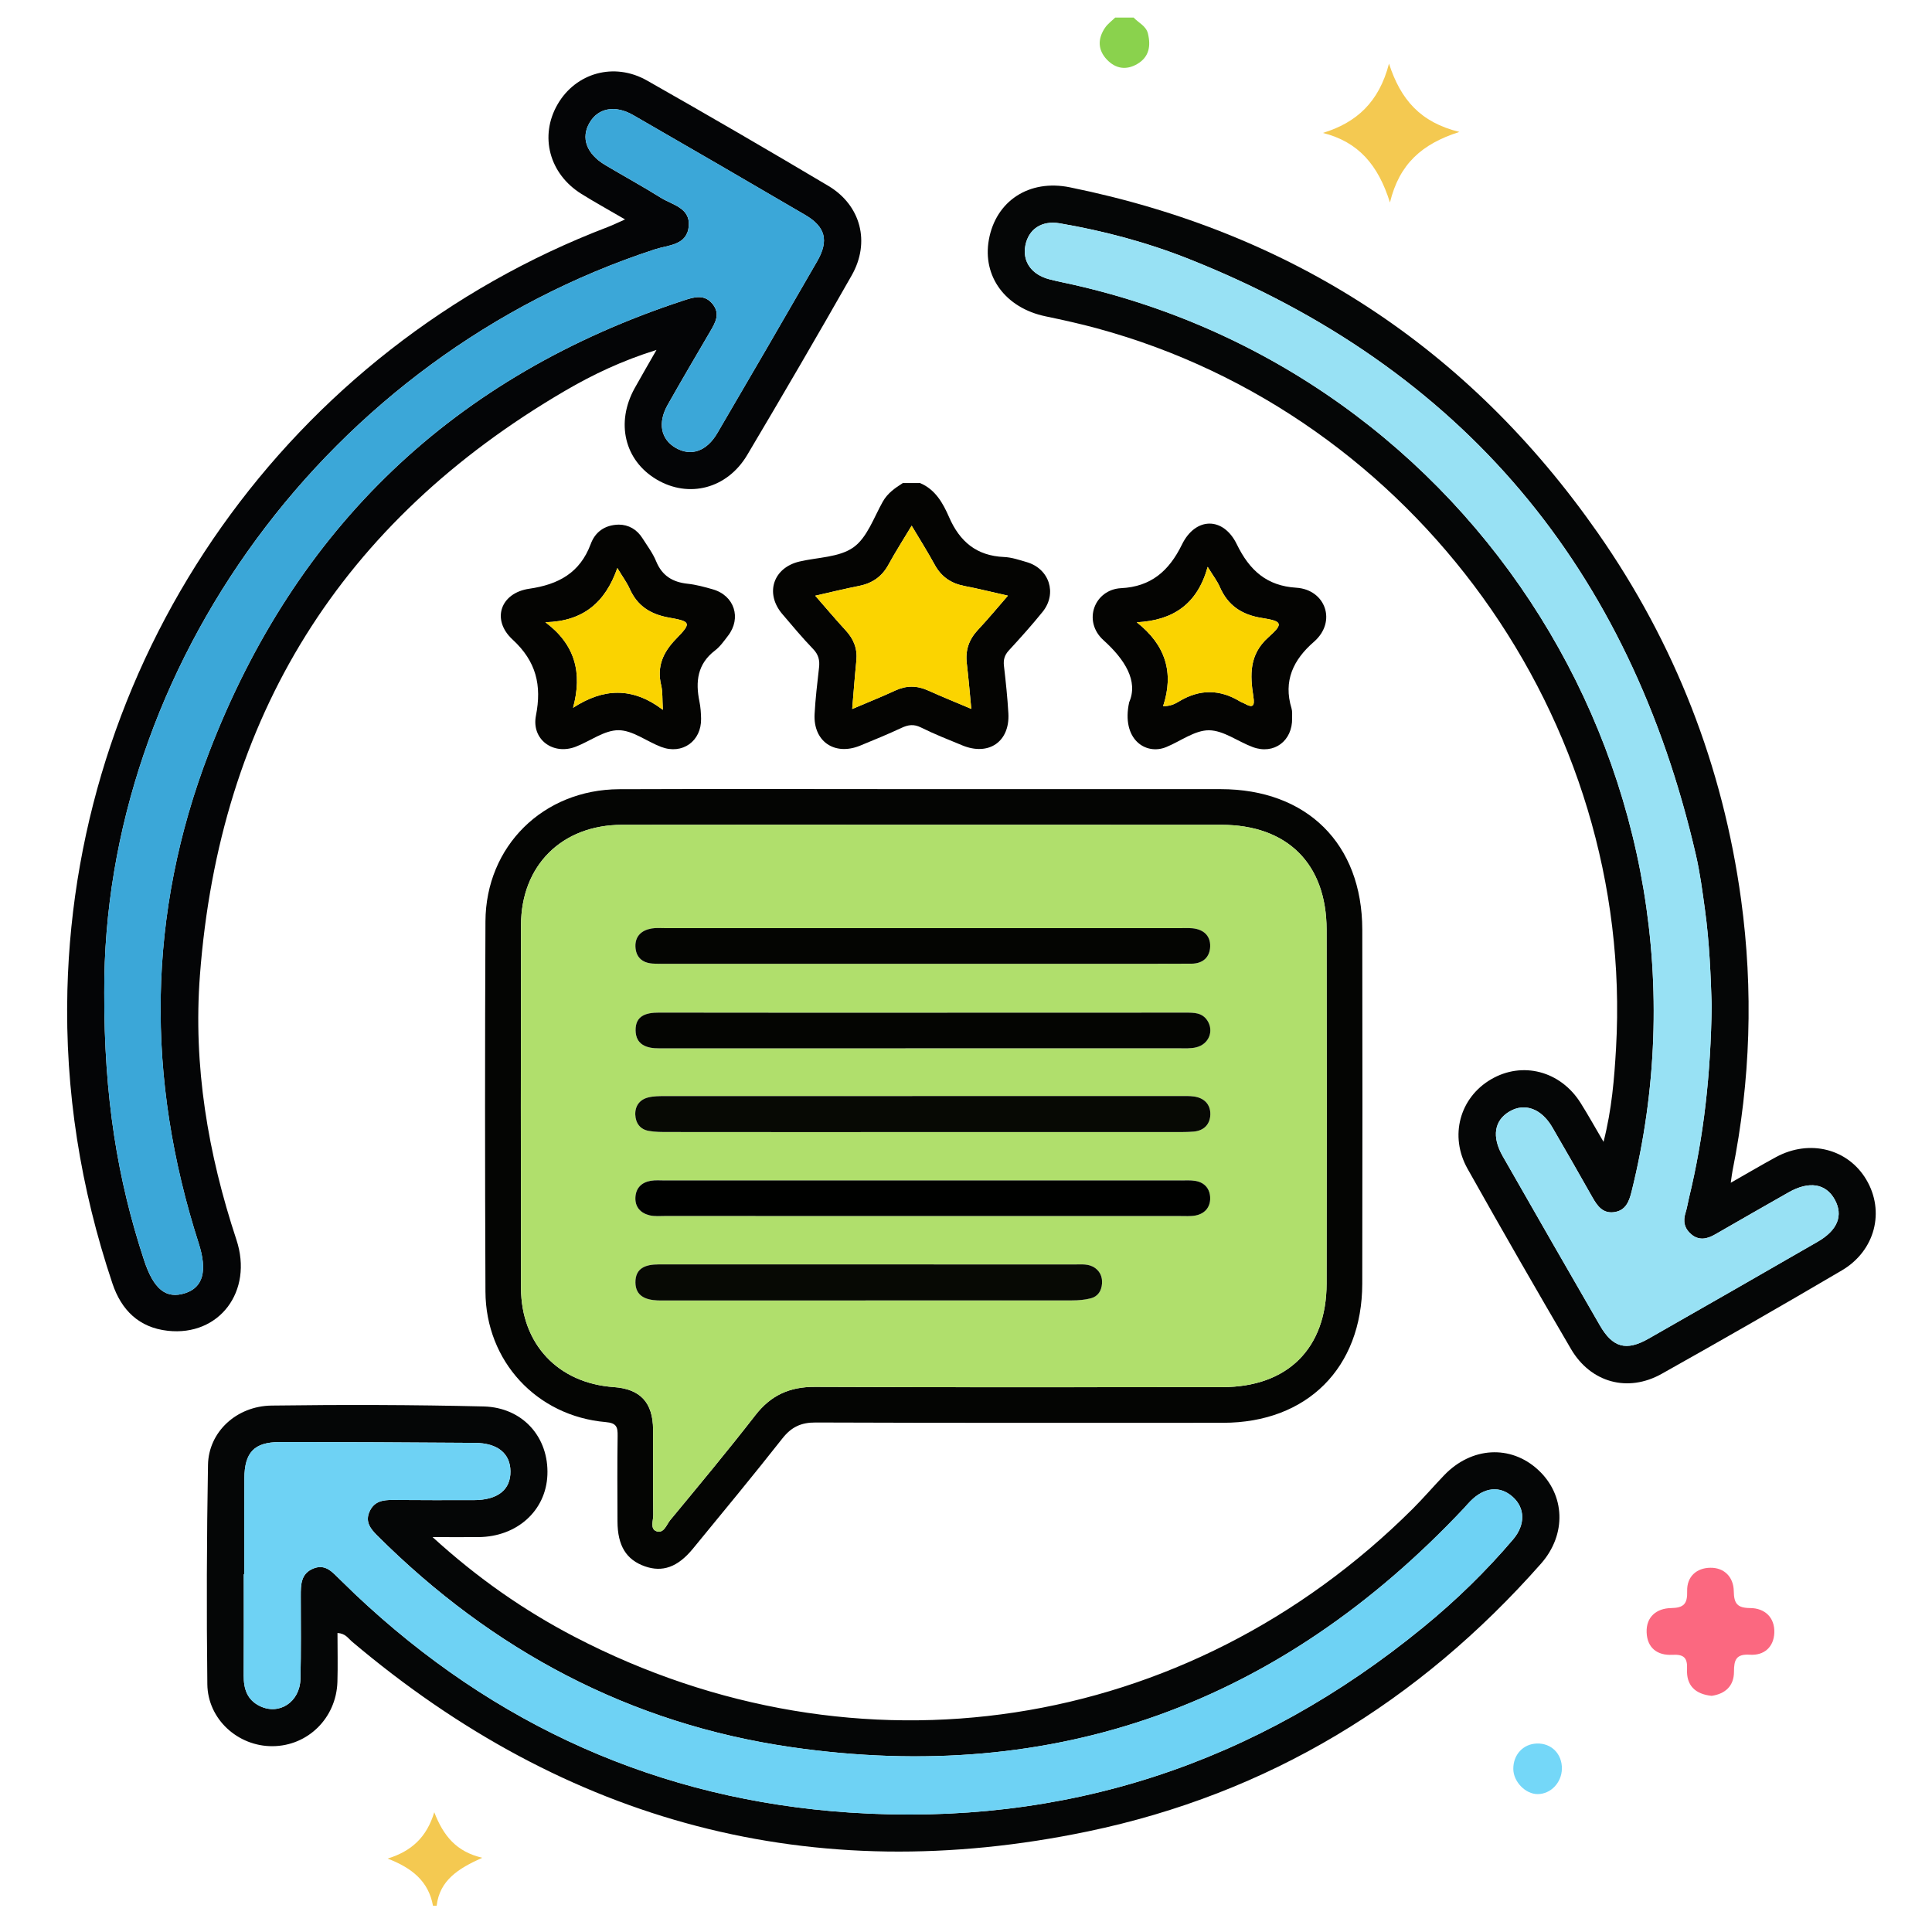
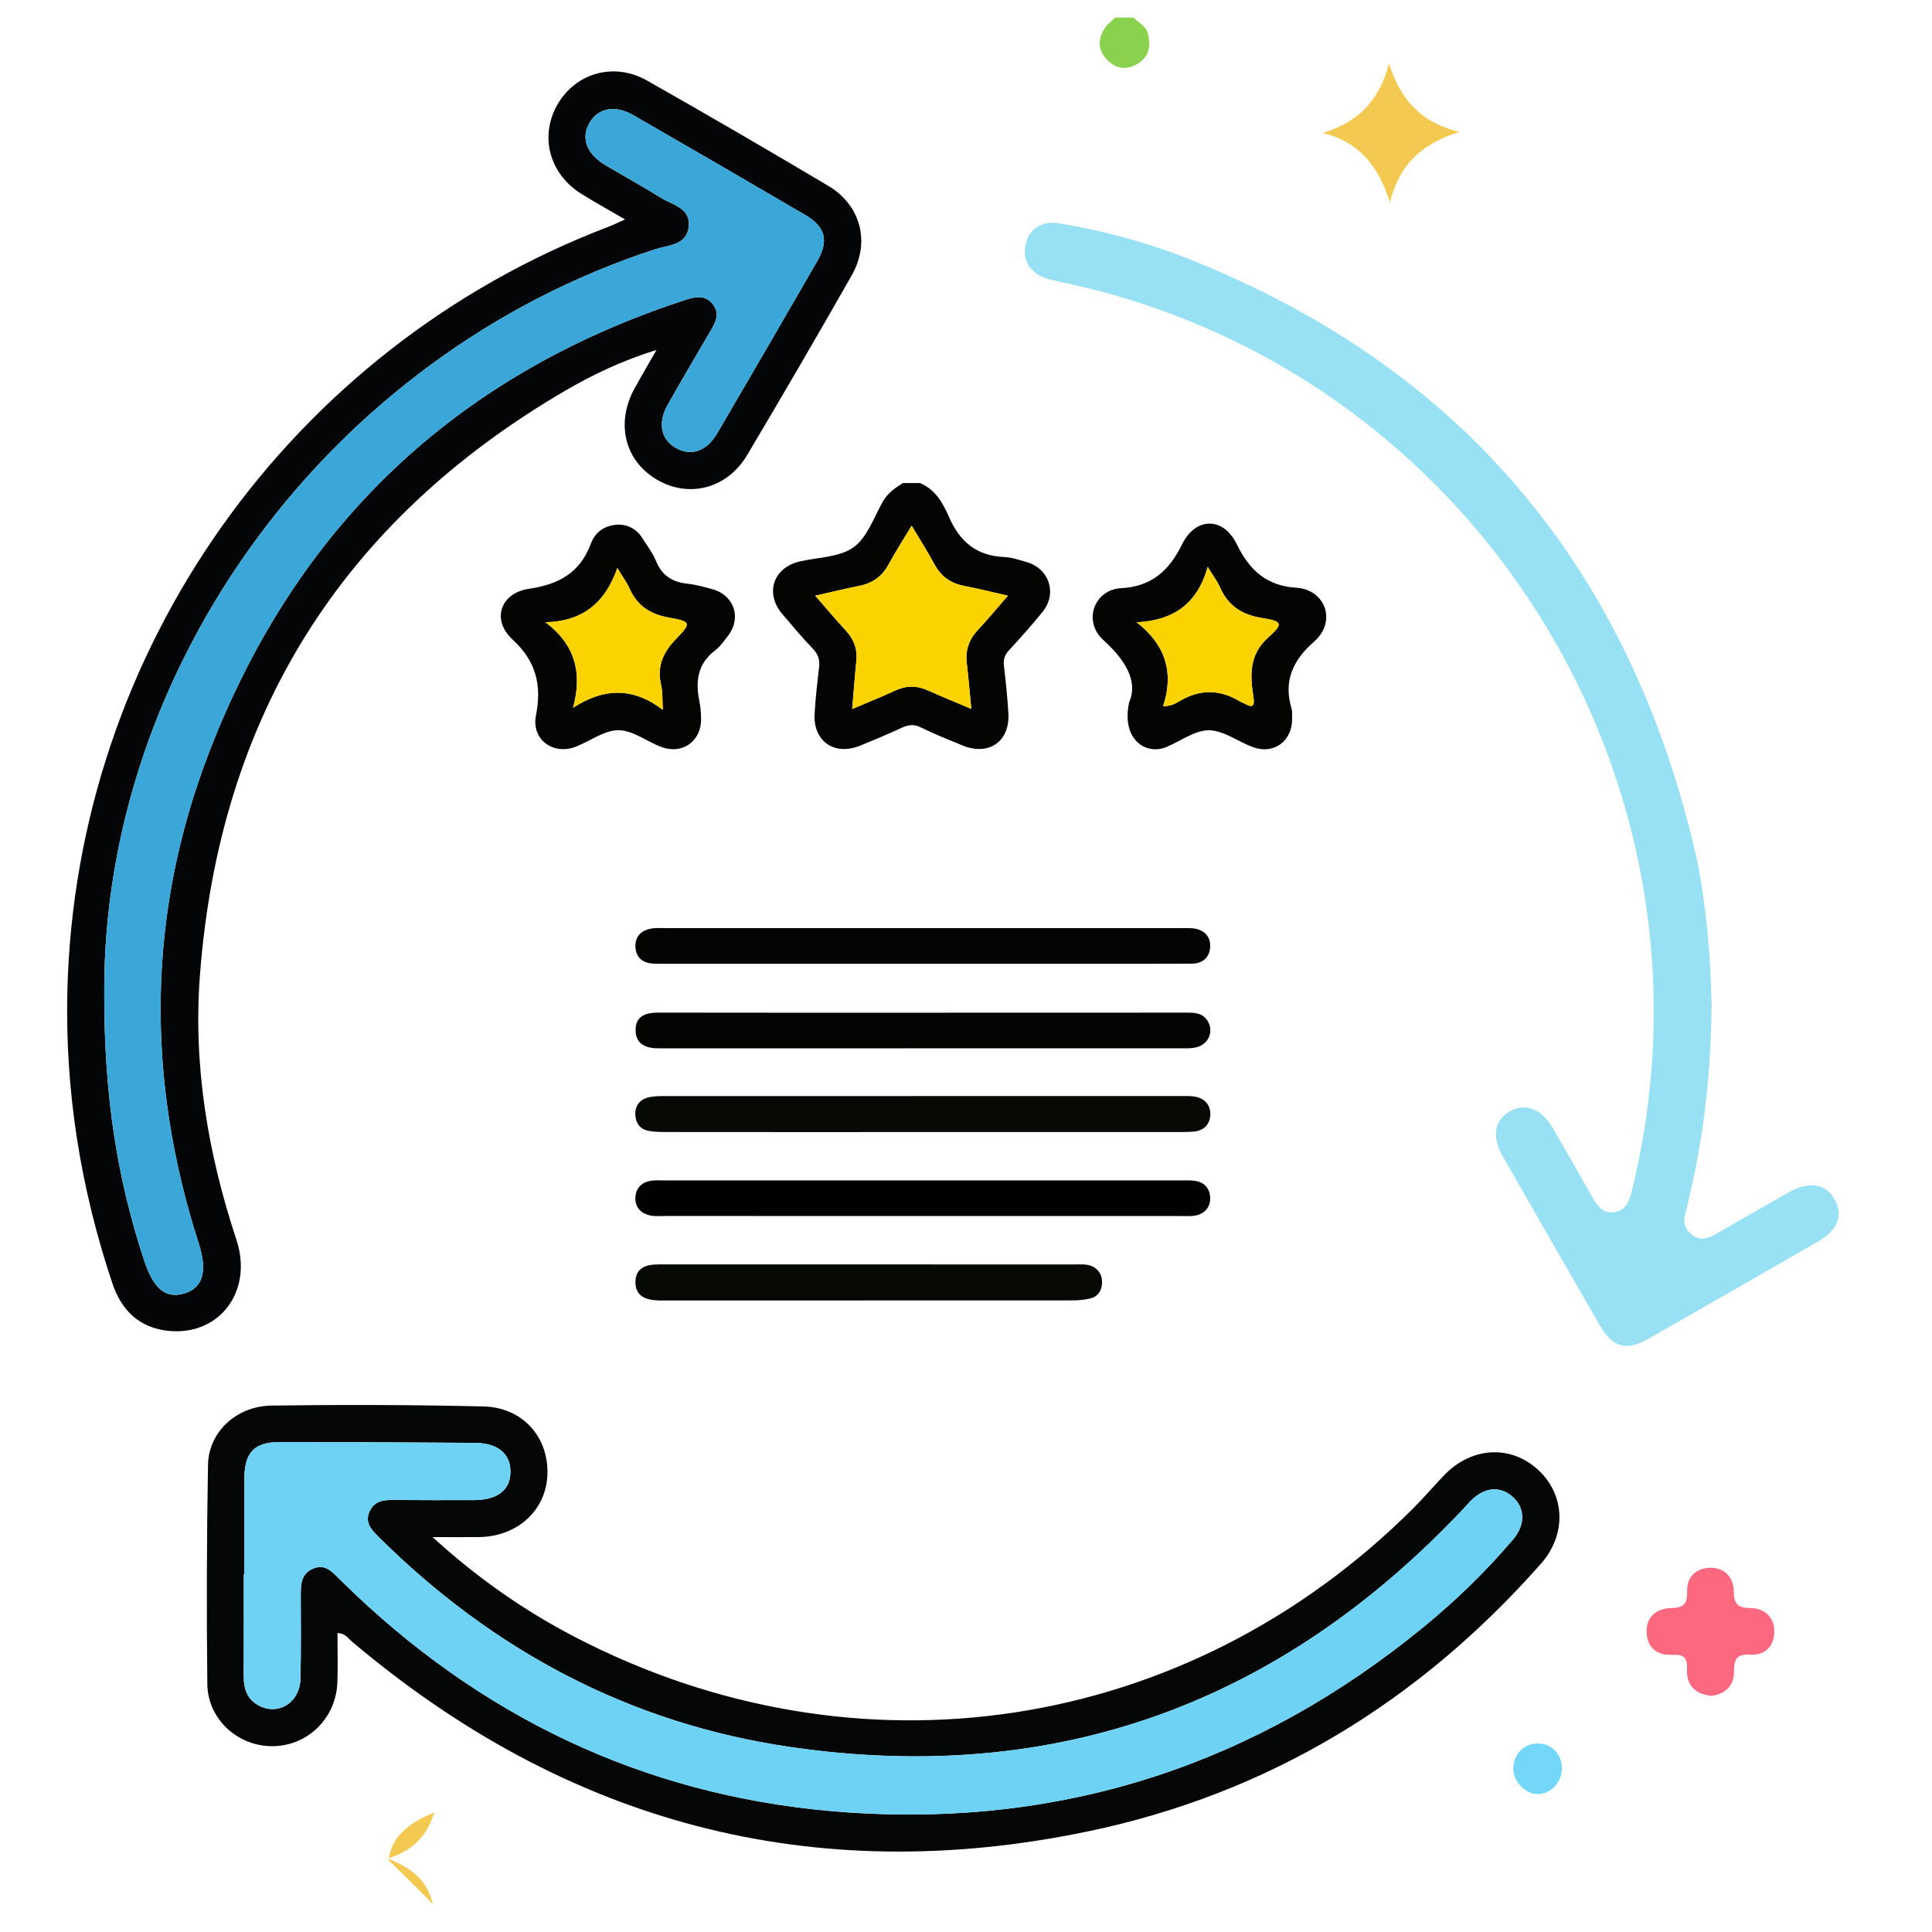
<svg xmlns="http://www.w3.org/2000/svg" version="1.1" id="Layer_1" x="0px" y="0px" width="85px" height="85px" viewBox="0 0 85 85" xml:space="preserve">
  <g id="Layer_1_1_" display="none">
-     <path display="inline" fill="#030303" d="M42.807,4.472c11.269,0,22.541,0.083,33.808-0.04c4.668-0.05,8.201,3.523,8.171,8.15   c-0.093,14.03-0.03,28.062-0.036,42.092c-0.001,3.911-2.402,6.93-6.115,7.725c-0.722,0.156-1.455,0.146-2.188,0.146   c-6.227,0.003-12.452,0.012-18.68-0.011c-0.637-0.005-0.884,0.112-0.861,0.819c0.055,1.888,0.041,3.774,0.005,5.662   c-0.011,0.575,0.123,0.764,0.731,0.756c2.533-0.035,5.07-0.043,7.604-0.002c2.022,0.033,3.799,0.73,5.179,2.271   c0.86,0.957,1.315,2.081,1.313,3.38c-0.004,1.27,0.004,2.536-0.002,3.807c-0.004,1.282-0.434,1.723-1.721,1.723   c-10.113,0.003-20.229,0-30.343,0c-7.945,0-15.89,0.002-23.835,0c-1.569,0-1.926-0.359-1.928-1.938c0-0.985,0-1.973,0-2.959   c0-3.25,1.911-5.522,5.111-6.137c1.094-0.208,2.189-0.146,3.286-0.151c1.888-0.014,3.776-0.037,5.662,0.014   c0.662,0.021,0.786-0.19,0.773-0.801c-0.04-1.858-0.05-3.723,0.003-5.578c0.021-0.73-0.233-0.864-0.905-0.862   c-6.311,0.022-12.622,0.006-18.933,0.019c-3.29,0.008-5.734-1.386-7.253-4.318c-0.511-0.986-0.75-2.062-0.75-3.174   c-0.003-14.371-0.021-28.738,0.01-43.105C0.925,7.689,4.33,4.485,8.742,4.481C20.098,4.464,31.452,4.472,42.807,4.472z    M74.936,42.17c-1.026,0.671-1.494,1.51-0.854,2.717c0.128,0.24,0.154,0.535,0.217,0.807c0.08,0.353,0.286,0.531,0.649,0.523   c1.06,0.271,2.118,0.547,3.18,0.819c1.106,0.296,2.214,0.595,3.322,0.888c0.353,0.094,0.618,0.137,0.601-0.416   c-0.041-1.316-0.031-2.638-0.002-3.955c0.01-0.432-0.166-0.585-0.546-0.673c-1.116-0.26-2.226-0.543-3.338-0.817   c-0.531-0.146-1.083-0.241-1.589-0.447C75.837,41.315,75.316,41.498,74.936,42.17z M80.848,39.854   c0.037,0.02,0.075,0.039,0.114,0.058c-0.017-0.042-0.034-0.083-0.051-0.125c-0.06-0.124-0.103-0.262-0.183-0.37   c-2.58-3.447-7.891-3.564-10.854-0.207c-0.59,0.668-1.184,0.963-2.063,0.733c-5.571-1.457-11.148-2.902-16.729-4.34   c-0.768-0.198-1.188-0.633-1.341-1.429c-0.646-3.31-3.31-5.64-6.655-5.796c-1.201-0.056-2.37,0.157-3.539,0.887   c1.757,0.452,3.354,0.897,4.969,1.264c0.905,0.206,1.41,0.689,1.625,1.59c0.287,1.202,0.631,2.391,0.979,3.577   c0.183,0.612,0.032,1.105-0.394,1.543c-0.94,0.97-1.888,1.936-2.826,2.907c-0.478,0.493-1.016,0.624-1.688,0.435   c-1.353-0.379-2.715-0.724-4.083-1.045c-0.324-0.076-0.655-0.3-1.094-0.127c0.127,0.184,0.211,0.325,0.315,0.45   c2.805,3.407,7.819,3.493,10.792,0.141c0.646-0.726,1.271-0.942,2.221-0.69c5.402,1.437,10.814,2.847,16.238,4.209   c1.008,0.254,1.539,0.721,1.732,1.756c0.355,1.889,1.434,3.345,3.023,4.399c2.127,1.416,5.152,1.556,6.933,0.339   c-0.248-0.279-0.608-0.271-0.923-0.354c-1.355-0.362-2.719-0.711-4.084-1.038c-0.698-0.168-1.145-0.553-1.333-1.251   c-0.338-1.247-0.7-2.488-1.039-3.733c-0.19-0.708-0.05-1.314,0.503-1.848c0.833-0.799,1.657-1.611,2.425-2.471   c0.642-0.716,1.328-0.907,2.259-0.643C77.672,39.123,79.232,39.597,80.848,39.854z M71.443,52.832   c-0.848-0.587-1.752-0.85-2.815-0.828c-3.257,0.059-6.517,0.061-9.772-0.003c-0.922-0.019-1.551,0.265-2.021,1.006   c-0.657,0.611-1.38,0.72-2.146,0.233c-1.453-0.924-2.764-0.811-4.408-0.139c-1.754,0.717-2.854,1.608-3.25,3.438   c-0.166,0.771-0.733,1.168-1.543,1.168c-1.771,0.002-3.542,0.002-5.313,0c-0.764-0.001-1.273-0.366-1.532-1.085   c-0.114-0.315-0.284-0.62-0.35-0.942c-0.254-1.255-0.949-2.021-2.247-2.209c-0.243-0.035-0.501-0.139-0.697-0.283   c-1.479-1.104-2.923-0.855-4.375,0.054c-0.766,0.479-1.487,0.379-2.144-0.234c-0.472-0.745-1.102-1.046-2.026-1.006   c-1.852,0.08-3.709,0.021-5.564,0.024c-4.58,0.009-9.161,0.021-13.741,0.031c-1.038-0.231-1.361-0.593-1.361-1.597   c-0.007-12.816-0.008-25.636,0-38.455c0-1.399,0.862-2.254,2.25-2.313C8.583,9.683,8.78,9.688,8.977,9.688   c22.568,0,45.134,0,67.705,0c0.281,0,0.563-0.004,0.844,0.021c1.107,0.103,1.912,0.931,1.99,2.044   c0.021,0.281,0.01,0.563,0.01,0.845c0,7.241,0,14.481,0.009,21.722c0,0.31-0.146,0.677,0.282,0.877   c0.785,0.365,1.439,0.938,2.223,1.531c0-0.281,0-0.44,0-0.6c0-7.974,0.008-15.947-0.004-23.92c-0.006-2.98-2.066-5.029-5.061-5.03   c-22.767-0.006-45.531-0.006-68.293,0C5.654,7.181,3.618,9.25,3.61,12.293c-0.008,3.156-0.002,6.311-0.002,9.467   c0,10.96,0.006,21.92-0.006,32.879c-0.002,1.52,0.449,2.82,1.55,3.873c1.112,1.066,2.479,1.317,3.97,1.316   c22.455-0.014,44.911-0.01,67.366-0.01c0.31,0,0.619-0.004,0.93-0.021c2.211-0.107,4.032-1.611,4.475-3.794   c0.342-1.685,0.078-3.396,0.15-5.233C78.824,53.631,75.311,54.195,71.443,52.832z M74.945,34.031   c0.308,0.015,0.627-0.016,0.922,0.054c0.855,0.204,0.976-0.165,0.972-0.946c-0.034-6.354-0.019-12.709-0.019-19.064   c0-1.797,0-1.797-1.872-1.635c-0.169-0.015-0.335-0.044-0.503-0.044C52.814,12.394,31.182,12.397,9.55,12.38   c-0.608,0-0.729,0.175-0.728,0.75c0.017,11.802,0.02,23.604-0.006,35.405c-0.001,0.705,0.233,0.802,0.849,0.799   c4.844-0.021,9.689-0.012,14.534-0.012c0.269,0,0.537,0,0.967,0c-0.768-0.805-0.59-1.563-0.155-2.262   c0.853-1.365,0.727-2.57,0.132-4.112c-0.715-1.852-1.674-3.013-3.592-3.436c-0.753-0.166-1.068-0.736-1.059-1.518   c0.021-1.662,0.005-3.323,0.006-4.985c0.001-1.238,0.155-1.615,1.328-1.917c1.692-0.437,2.481-1.452,3.196-3.057   c0.773-1.735,0.805-3.118-0.13-4.655c-0.489-0.804-0.248-1.476,0.405-2.103c1.138-1.091,2.236-2.224,3.353-3.339   c0.917-0.916,1.249-1.059,2.363-0.427c1.477,0.838,2.726,0.743,4.346,0.105c1.782-0.702,2.845-1.629,3.262-3.439   c0.199-0.863,0.836-1.189,1.712-1.175c1.548,0.027,3.099,0.007,4.646,0.007c1.457,0,1.775,0.124,2.166,1.48   c0.442,1.54,1.338,2.305,2.832,2.987c1.822,0.833,3.313,0.928,4.961-0.115c0.65-0.41,1.287-0.222,1.828,0.331   c0.905,0.927,1.825,1.839,2.748,2.75c1.911,1.888,1.873,1.699,0.729,4.084c-0.419,0.874-0.572,1.615,0.011,2.481   c0.37,0.548,0.657,1.205,0.782,1.852c0.205,1.044,0.806,1.515,1.77,1.842c2.659,0.903,2.346,0.848,2.355,3.405   c0.004,0.758-0.247,1.707,0.111,2.224c0.394,0.564,1.435,0.473,2.182,0.703c0.023,0.008,0.053,0.018,0.079,0.028   c0.321,0.131,0.567,0.053,0.823-0.2C70.182,35.062,72.412,34.192,74.945,34.031z M28.872,35.802   c-0.384-7.415,5.85-14.176,13.27-14.392c7.521-0.219,13.526,4.876,14.538,12.356c0.051,0.375,0.184,0.542,0.524,0.628   c1.553,0.393,3.104,0.795,4.653,1.2c0.383,0.1,0.592,0.101,0.604-0.429c0.043-1.681,0.068-1.681-1.525-2.302   c-0.263-0.102-0.519-0.222-0.785-0.305c-0.648-0.203-1.034-0.629-1.195-1.291c-0.393-1.594-1.021-3.091-1.874-4.496   c-0.317-0.524-0.33-1.057-0.063-1.607c0.172-0.354,0.32-0.717,0.48-1.077c0.563-1.26,0.564-1.263-0.406-2.227   c-0.558-0.555-1.046-1.376-1.714-1.571c-0.721-0.211-1.489,0.494-2.226,0.823c-0.688,0.308-1.271,0.292-1.906-0.106   c-1.102-0.689-2.273-1.287-3.54-1.542c-1.326-0.268-2.115-0.93-2.392-2.239c-0.033-0.162-0.146-0.31-0.176-0.472   c-0.168-0.87-0.664-1.171-1.55-1.069c-0.859,0.099-1.88-0.213-2.564,0.152c-0.661,0.354-0.703,1.461-1.011,2.238   c-0.252,0.637-0.655,1.001-1.322,1.157c-0.987,0.23-1.962,0.541-2.853,1.019c-2.883,1.548-1.911,1.406-5.009,0.099   c-0.406-0.171-0.671-0.167-0.946,0.18c-0.173,0.219-0.398,0.397-0.594,0.6c-0.548,0.563-1.422,1.067-1.547,1.714   c-0.124,0.638,0.483,1.436,0.82,2.14c0.334,0.699,0.313,1.323-0.105,1.989c-0.673,1.076-1.271,2.223-1.501,3.464   c-0.261,1.414-1.067,2.091-2.37,2.493c-1.407,0.433-1.39,0.504-1.383,1.952c0.004,0.787-0.25,1.764,0.121,2.307   c0.369,0.541,1.362,0.688,2.107,0.931c0.758,0.247,1.151,0.742,1.317,1.491c0.232,1.047,0.506,2.131,1.123,2.981   c1.118,1.539,1.053,2.987,0.071,4.498c-0.367,0.563-0.319,1.021,0.257,1.407c0.137,0.093,0.237,0.24,0.362,0.354   c0.6,0.545,1.05,1.491,1.784,1.58c0.679,0.082,1.458-0.479,2.158-0.828c0.678-0.338,1.277-0.304,1.906,0.103   c0.806,0.521,1.659,1.056,2.582,1.216c2.109,0.359,3.345,1.505,3.743,3.588c0.078,0.408,0.328,0.521,0.729,0.512   c0.816-0.027,1.64-0.06,2.449,0.006c0.662,0.054,0.958-0.209,1.131-0.813c0.16-0.563,0.438-1.096,0.633-1.649   c0.193-0.557,0.563-0.903,1.122-1.039c1.653-0.396,3.199-1.056,4.654-1.928c0.474-0.281,0.938-0.295,1.449-0.103   c0.854,0.321,1.705,1.192,2.527,0.896c0.791-0.285,1.315-1.265,2.02-1.869c0.511-0.438,0.572-0.812,0.277-1.424   c-0.369-0.772-1.063-1.557-0.851-2.416c0.226-0.895-0.206-0.964-0.798-1.089c-0.305-0.063-0.619-0.103-0.898-0.224   c-0.559-0.242-0.869-0.075-1.246,0.408c-2.629,3.394-6.104,5.318-10.395,5.502C35.58,49.609,29.284,43.768,28.872,35.802z    M42.837,78.238c7.856,0,15.714,0.005,23.572-0.008c0.858-0.002,2.01,0.379,2.493-0.174c0.424-0.483,0.103-1.607,0.137-2.447   c0.041-0.998-0.413-1.729-1.189-2.289c-0.899-0.65-1.928-0.862-3.023-0.862c-14.674,0.005-29.345,0.004-44.017,0.004   c-0.226,0-0.451-0.002-0.675,0.017c-2.325,0.191-3.51,1.459-3.51,3.748c0,0.338,0.051,0.688-0.01,1.012   c-0.168,0.904,0.253,1.021,1.05,1.021C26.053,78.229,34.445,78.238,42.837,78.238z M42.756,69.755   c3.547,0,7.096-0.009,10.645,0.011c0.55,0.002,0.803-0.092,0.787-0.729c-0.043-1.913-0.039-3.83-0.004-5.743   c0.012-0.62-0.238-0.761-0.791-0.76c-7.098,0.01-14.19,0.011-21.29-0.005c-0.522,0-0.676,0.166-0.669,0.68   c0.025,1.941,0.036,3.887-0.005,5.828c-0.012,0.615,0.199,0.734,0.767,0.73C35.717,69.743,39.237,69.755,42.756,69.755z    M51.479,42.481c-0.918-0.495-1.563-0.34-2.375,0.355c-5.365,4.607-13.638,2.094-15.628-4.689   c-0.187-0.637-0.344-1.272,0.176-1.829c0.523-0.561,1.155-0.438,1.806-0.269c2.121,0.552,4.249,1.08,6.369,1.632   c0.311,0.081,0.543,0.148,0.837-0.112c1.762-1.557,1.749-1.543,1.166-3.745c-0.151-0.574-0.44-0.801-0.995-0.934   c-2.103-0.508-4.196-1.057-6.287-1.612c-1.507-0.4-1.809-1.489-0.745-2.606c4.949-5.192,13.729-3.345,16.175,3.403   c0.072,0.211,0.139,0.427,0.207,0.641c0.244,0.746,0.99,0.717,1.473,0.663c0.434-0.049,0.104-0.634,0.017-0.957   c-1.271-4.605-5.249-7.93-9.894-8.291c-4.812-0.374-9.317,2.3-11.229,6.659c-1.946,4.435-0.879,9.558,2.675,12.853   C39.92,48.001,47.711,47.467,51.479,42.481z M60.552,49.271c2.269,0,4.388,0,6.589,0c-0.58-0.953-1.072-1.862-1.315-2.875   c-0.068-0.282-0.271-0.342-0.482-0.396c-1.711-0.445-3.426-0.873-5.133-1.327c-0.517-0.136-0.563,0.084-0.401,0.468   c0.281,0.672,0.575,1.338,0.896,1.994C61.05,47.855,61.2,48.557,60.552,49.271z" />
    <path display="inline" fill="#D7EBFD" d="M74.945,34.031c-2.533,0.161-4.766,1.03-6.59,2.832c-0.256,0.253-0.502,0.332-0.824,0.2   c-0.026-0.011-0.053-0.02-0.079-0.028c-0.747-0.23-1.788-0.139-2.181-0.703c-0.359-0.518-0.108-1.466-0.112-2.224   c-0.013-2.558,0.304-2.502-2.357-3.405c-0.962-0.327-1.563-0.798-1.768-1.842c-0.125-0.647-0.412-1.304-0.782-1.852   c-0.583-0.867-0.43-1.607-0.011-2.481c1.147-2.385,1.186-2.196-0.728-4.084c-0.924-0.91-1.844-1.823-2.746-2.75   c-0.543-0.553-1.181-0.741-1.828-0.331c-1.651,1.042-3.142,0.947-4.961,0.115c-1.494-0.682-2.393-1.447-2.834-2.987   c-0.392-1.356-0.707-1.479-2.164-1.48c-1.551,0-3.102,0.021-4.647-0.007c-0.876-0.015-1.513,0.312-1.712,1.175   c-0.417,1.81-1.48,2.737-3.262,3.439c-1.62,0.638-2.869,0.733-4.346-0.105c-1.115-0.632-1.446-0.489-2.363,0.427   c-1.116,1.115-2.214,2.248-3.353,3.339c-0.653,0.627-0.895,1.298-0.405,2.103c0.935,1.538,0.903,2.92,0.13,4.655   c-0.714,1.604-1.503,2.62-3.196,3.057c-1.173,0.303-1.327,0.679-1.328,1.917c-0.001,1.662,0.014,3.324-0.006,4.985   c-0.009,0.782,0.305,1.352,1.059,1.518c1.918,0.422,2.877,1.584,3.592,3.436c0.595,1.542,0.721,2.747-0.132,4.112   c-0.435,0.695-0.613,1.457,0.155,2.262c-0.43,0-0.698,0-0.967,0c-4.844,0-9.689-0.012-14.534,0.012   c-0.616,0.003-0.85-0.094-0.849-0.799C8.843,36.733,8.84,24.931,8.823,13.129c0-0.575,0.12-0.75,0.728-0.75   c21.631,0.017,43.264,0.014,64.895,0.016c0.168,0,0.334,0.029,0.505,0.044C74.947,19.637,74.945,26.834,74.945,34.031z" />
    <path display="inline" fill="#E8EBED" d="M28.825,53.007c0.657,0.613,1.378,0.714,2.144,0.234c1.452-0.909,2.897-1.157,4.375-0.054   c0.196,0.146,0.455,0.248,0.697,0.283c1.298,0.188,1.993,0.954,2.247,2.209c0.065,0.322,0.236,0.627,0.35,0.942   c0.259,0.719,0.768,1.084,1.532,1.085c1.771,0.002,3.543,0.002,5.314,0c0.809,0,1.379-0.396,1.545-1.168   c0.394-1.829,1.494-2.725,3.248-3.438c1.646-0.672,2.957-0.785,4.408,0.139c0.766,0.484,1.485,0.378,2.146-0.233   c4.573,0.004,9.146,0.007,13.721,0.015c0.315,0,0.614-0.035,0.892-0.188c3.867,1.364,7.384,0.799,10.602-2.063   c-0.07,1.843,0.188,3.553-0.148,5.233c-0.441,2.183-2.266,3.687-4.477,3.794c-0.313,0.018-0.62,0.021-0.932,0.021   c-22.453,0-44.909-0.004-67.364,0.011c-1.49,0.001-2.858-0.25-3.97-1.315c-1.101-1.055-1.552-2.356-1.55-3.873   C3.615,43.68,3.608,32.72,3.608,21.76c0-3.156-0.006-6.311,0.002-9.467C3.618,9.25,5.654,7.181,8.678,7.18   c22.765-0.006,45.53-0.006,68.294,0c2.99,0,5.055,2.05,5.06,5.03c0.012,7.974,0.004,15.947,0.004,23.92c0,0.159,0,0.318,0,0.6   c-0.78-0.593-1.435-1.166-2.22-1.531c-0.434-0.2-0.285-0.567-0.285-0.877c-0.008-7.241-0.006-14.481-0.006-21.722   c0-0.282,0.009-0.564-0.012-0.845c-0.076-1.114-0.884-1.942-1.988-2.044c-0.28-0.026-0.563-0.021-0.846-0.021   c-22.568-0.001-45.138-0.001-67.706,0c-0.197,0-0.395-0.005-0.592,0.003c-1.388,0.059-2.249,0.914-2.25,2.313   c-0.005,12.818-0.004,25.638,0,38.457c0,1.004,0.324,1.362,1.361,1.596c-0.106,0.771,0.311,0.967,0.993,0.965   C15.267,53.011,22.046,53.011,28.825,53.007z" />
-     <path display="inline" fill="#FBDD75" d="M28.872,35.802c0.413,7.966,6.708,13.808,14.671,13.474   c4.289-0.18,7.766-2.105,10.395-5.5c0.375-0.482,0.688-0.649,1.246-0.407c0.279,0.118,0.596,0.159,0.898,0.224   c0.592,0.125,1.021,0.194,0.798,1.092c-0.216,0.856,0.479,1.641,0.851,2.414c0.295,0.611,0.23,0.983-0.277,1.426   c-0.701,0.604-1.229,1.584-2.021,1.869c-0.822,0.295-1.674-0.576-2.523-0.897c-0.516-0.192-0.979-0.181-1.451,0.103   c-1.455,0.873-3.001,1.53-4.654,1.928c-0.563,0.137-0.929,0.482-1.119,1.037c-0.195,0.559-0.476,1.086-0.636,1.651   c-0.173,0.604-0.469,0.866-1.131,0.813c-0.813-0.063-1.633-0.035-2.449-0.008c-0.4,0.014-0.651-0.103-0.729-0.511   c-0.398-2.083-1.634-3.226-3.743-3.588c-0.923-0.16-1.776-0.694-2.582-1.216c-0.629-0.403-1.228-0.438-1.906-0.104   c-0.7,0.351-1.479,0.91-2.158,0.83c-0.734-0.09-1.184-1.035-1.784-1.58c-0.125-0.111-0.225-0.262-0.362-0.354   c-0.576-0.387-0.625-0.844-0.257-1.407c0.982-1.511,1.046-2.959-0.071-4.498c-0.617-0.851-0.891-1.934-1.123-2.981   c-0.166-0.749-0.559-1.244-1.317-1.491c-0.745-0.243-1.738-0.39-2.107-0.931c-0.371-0.543-0.116-1.521-0.121-2.307   c-0.007-1.448-0.024-1.519,1.383-1.952c1.303-0.402,2.109-1.079,2.37-2.493c0.23-1.242,0.828-2.389,1.501-3.464   c0.418-0.666,0.44-1.29,0.105-1.989c-0.337-0.704-0.944-1.502-0.82-2.14c0.125-0.647,0.999-1.151,1.547-1.714   c0.196-0.202,0.421-0.38,0.594-0.6c0.275-0.347,0.54-0.351,0.946-0.18c3.098,1.307,2.126,1.449,5.009-0.099   c0.891-0.478,1.866-0.789,2.853-1.019c0.667-0.155,1.07-0.52,1.322-1.157c0.308-0.777,0.35-1.885,1.011-2.238   c0.684-0.366,1.705-0.054,2.564-0.152c0.888-0.102,1.382,0.2,1.552,1.069c0.027,0.163,0.141,0.31,0.174,0.472   c0.273,1.309,1.063,1.971,2.392,2.239c1.265,0.255,2.44,0.853,3.54,1.542c0.637,0.398,1.223,0.414,1.906,0.106   c0.732-0.329,1.505-1.034,2.226-0.823c0.668,0.195,1.156,1.016,1.714,1.571c0.973,0.964,0.969,0.967,0.406,2.227   c-0.16,0.359-0.311,0.723-0.482,1.077c-0.268,0.551-0.256,1.083,0.063,1.607c0.851,1.404,1.481,2.901,1.874,4.496   c0.16,0.662,0.547,1.087,1.197,1.291c0.268,0.083,0.521,0.203,0.785,0.305c1.596,0.622,1.566,0.621,1.523,2.302   c-0.014,0.53-0.225,0.529-0.604,0.429c-1.549-0.404-3.103-0.807-4.652-1.2c-0.342-0.086-0.475-0.253-0.525-0.628   c-1.011-7.48-7.016-12.575-14.537-12.356C34.722,21.625,28.488,28.387,28.872,35.802z" />
    <path display="inline" fill="#EBEEF0" d="M42.837,78.238c-8.393,0-16.785-0.012-25.177,0.018c-0.797,0.002-1.218-0.113-1.05-1.018   c0.061-0.326,0.01-0.674,0.01-1.012c0-2.289,1.186-3.56,3.51-3.748c0.224-0.021,0.45-0.02,0.675-0.02   c14.672,0,29.345,0.001,44.017-0.004c1.099,0,2.123,0.212,3.025,0.861c0.774,0.562,1.229,1.289,1.188,2.287   c-0.034,0.842,0.287,1.965-0.139,2.447c-0.481,0.553-1.635,0.172-2.492,0.174C58.552,78.243,50.693,78.238,42.837,78.238z" />
    <path display="inline" fill="#817481" d="M80.846,39.855c-1.611-0.258-3.174-0.732-4.738-1.177   c-0.93-0.264-1.614-0.073-2.258,0.643c-0.768,0.86-1.592,1.672-2.425,2.471c-0.553,0.531-0.694,1.14-0.503,1.845   c0.339,1.248,0.701,2.489,1.039,3.736c0.189,0.7,0.635,1.083,1.333,1.251c1.366,0.327,2.728,0.676,4.084,1.038   c0.313,0.084,0.675,0.072,0.923,0.352c-1.779,1.219-4.805,1.08-6.932-0.336c-1.594-1.058-2.668-2.514-3.023-4.4   c-0.195-1.034-0.729-1.504-1.734-1.756c-5.424-1.362-10.836-2.771-16.237-4.208c-0.947-0.252-1.575-0.036-2.222,0.69   c-2.975,3.353-7.986,3.269-10.792-0.141c-0.104-0.125-0.188-0.266-0.315-0.45c0.438-0.173,0.77,0.052,1.094,0.127   c1.368,0.321,2.731,0.666,4.083,1.045c0.673,0.189,1.21,0.058,1.689-0.435c0.938-0.971,1.885-1.937,2.824-2.907   c0.428-0.438,0.572-0.932,0.395-1.543c-0.354-1.186-0.691-2.375-0.979-3.577c-0.215-0.901-0.719-1.385-1.625-1.59   c-1.614-0.367-3.21-0.813-4.968-1.264c1.169-0.73,2.338-0.943,3.539-0.887c3.346,0.157,6.012,2.487,6.655,5.796   c0.153,0.795,0.573,1.23,1.341,1.429c5.577,1.438,11.154,2.883,16.729,4.34c0.88,0.23,1.472-0.064,2.062-0.733   c2.965-3.358,8.271-3.24,10.854,0.207c0.08,0.108,0.123,0.246,0.183,0.37C80.891,39.81,80.867,39.832,80.846,39.855z" />
    <path display="inline" fill="#A499A4" d="M42.756,69.755c-3.52,0-7.04-0.012-10.56,0.013c-0.568,0.004-0.779-0.115-0.767-0.729   c0.041-1.939,0.03-3.889,0.005-5.828c-0.006-0.516,0.147-0.682,0.669-0.678c7.096,0.014,14.192,0.013,21.29,0.003   c0.553-0.001,0.803,0.14,0.791,0.76c-0.035,1.913-0.039,3.83,0.004,5.743c0.016,0.638-0.237,0.729-0.787,0.729   C49.854,69.746,46.305,69.755,42.756,69.755z" />
    <path display="inline" fill="#E7E9EB" d="M51.479,42.481c-3.768,4.985-11.559,5.52-16.255,1.162   c-3.554-3.293-4.621-8.417-2.675-12.854c1.912-4.359,6.421-7.033,11.229-6.659c4.646,0.361,8.623,3.686,9.895,8.291   c0.09,0.322,0.417,0.908-0.018,0.957c-0.479,0.054-1.228,0.083-1.473-0.663c-0.068-0.213-0.134-0.43-0.207-0.641   c-2.443-6.748-11.226-8.595-16.174-3.403c-1.064,1.117-0.762,2.207,0.745,2.606c2.091,0.555,4.184,1.104,6.287,1.612   c0.552,0.133,0.843,0.36,0.995,0.934c0.583,2.202,0.596,2.188-1.166,3.745c-0.294,0.26-0.526,0.193-0.837,0.112   c-2.121-0.553-4.248-1.081-6.369-1.632c-0.65-0.169-1.283-0.292-1.806,0.269c-0.52,0.556-0.363,1.191-0.176,1.829   c1.993,6.784,10.264,9.297,15.629,4.689C49.913,42.141,50.561,41.986,51.479,42.481z" />
    <path display="inline" fill="#C3E1FE" d="M74.945,34.031c0-7.197,0.002-14.394,0.003-21.591c1.872-0.162,1.872-0.162,1.872,1.635   c0,6.355-0.016,12.71,0.019,19.064c0.004,0.781-0.114,1.149-0.972,0.946C75.572,34.015,75.253,34.046,74.945,34.031z" />
    <path display="inline" fill="#D4E8FA" d="M60.552,49.271c0.648-0.715,0.498-1.416,0.147-2.14c-0.318-0.653-0.612-1.321-0.896-1.993   c-0.16-0.385-0.109-0.604,0.403-0.469c1.707,0.454,3.422,0.885,5.133,1.327c0.212,0.058,0.414,0.112,0.481,0.396   c0.246,1.014,0.738,1.922,1.318,2.875C64.939,49.271,62.82,49.271,60.552,49.271z" />
    <path display="inline" fill="#D2E4F3" d="M28.825,53.007c-6.779,0.004-13.559,0.004-20.338,0.017   c-0.683,0.002-1.099-0.192-0.993-0.965c4.58-0.012,9.161-0.021,13.741-0.033c1.855-0.004,3.712,0.059,5.564-0.021   C27.724,51.961,28.353,52.262,28.825,53.007z" />
    <path display="inline" fill="#E6E9EC" d="M78.164,42.063c1.111,0.274,2.223,0.557,3.338,0.817c0.38,0.088,0.557,0.242,0.546,0.673   c-0.03,1.317-0.039,2.639,0.002,3.955c0.019,0.553-0.248,0.51-0.601,0.416c-1.108-0.293-2.215-0.592-3.322-0.888   C78.141,45.379,78.15,43.721,78.164,42.063z" />
    <path display="inline" fill="#C2DFFB" d="M78.164,42.063c-0.014,1.658-0.023,3.315-0.037,4.974c-1.061-0.273-2.12-0.547-3.18-0.819   c-0.004-1.35-0.008-2.698-0.012-4.047c0.381-0.673,0.898-0.855,1.64-0.554C77.081,41.822,77.633,41.918,78.164,42.063z" />
    <path display="inline" fill="#D2E4F3" d="M71.443,52.832c-0.277,0.154-0.576,0.189-0.895,0.188   c-4.572-0.008-9.146-0.01-13.721-0.014c0.473-0.742,1.104-1.023,2.021-1.006c3.256,0.063,6.519,0.063,9.772,0.003   C69.691,51.982,70.598,52.245,71.443,52.832z" />
    <path display="inline" fill="#D3E6F8" d="M74.936,42.17c0.004,1.35,0.008,2.698,0.015,4.047c-0.363,0.008-0.569-0.174-0.649-0.523   c-0.063-0.271-0.089-0.563-0.217-0.807C73.441,43.682,73.906,42.841,74.936,42.17z" />
    <path display="inline" fill="#817481" d="M80.911,39.788c0.017,0.042,0.034,0.083,0.051,0.125c-0.039-0.02-0.077-0.039-0.114-0.058   C80.867,39.832,80.891,39.81,80.911,39.788z" />
  </g>
-   <path fill-rule="evenodd" clip-rule="evenodd" fill="#F4C951" d="M19.049,83.843c-0.195-1.067-0.91-1.656-1.996-2.073  c1.051-0.323,1.721-0.939,2.053-2.039c0.398,1.027,0.961,1.735,2.112,2.003c-1.066,0.476-1.875,0.997-2.007,2.109  C19.157,83.843,19.102,83.843,19.049,83.843z" />
+   <path fill-rule="evenodd" clip-rule="evenodd" fill="#F4C951" d="M19.049,83.843c-0.195-1.067-0.91-1.656-1.996-2.073  c1.051-0.323,1.721-0.939,2.053-2.039c-1.066,0.476-1.875,0.997-2.007,2.109  C19.157,83.843,19.102,83.843,19.049,83.843z" />
  <path fill-rule="evenodd" clip-rule="evenodd" fill="#8AD24D" d="M49.875,0.773c0.215,0.233,0.549,0.363,0.631,0.709  c0.131,0.546,0.05,1.032-0.477,1.337c-0.483,0.28-0.946,0.204-1.326-0.192c-0.411-0.431-0.412-0.923-0.087-1.404  c0.116-0.172,0.296-0.301,0.448-0.45C49.335,0.773,49.604,0.773,49.875,0.773z" />
  <path fill-rule="evenodd" clip-rule="evenodd" fill="#050606" d="M14.848,71.844c0,0.754,0.018,1.453-0.003,2.15  c-0.049,1.593-1.303,2.824-2.858,2.831c-1.518,0.009-2.846-1.184-2.865-2.726c-0.038-3.217-0.027-6.435,0.029-9.651  c0.025-1.44,1.244-2.588,2.799-2.609c3.108-0.042,6.218-0.035,9.325,0.039c1.733,0.043,2.878,1.363,2.808,3.019  c-0.066,1.569-1.337,2.716-3.034,2.729c-0.613,0.004-1.226,0-2.018,0c1.985,1.809,4.026,3.23,6.25,4.388  c12.452,6.477,26.94,4.262,36.871-5.631c0.478-0.477,0.917-0.991,1.385-1.479c1.199-1.25,2.919-1.35,4.125-0.245  c1.2,1.097,1.275,2.843,0.134,4.137c-5.368,6.082-11.998,10.124-19.932,11.778c-12.128,2.528-22.941-0.365-32.395-8.365  C15.313,72.074,15.2,71.867,14.848,71.844z M10.748,69.26c-0.008,0-0.015,0-0.022,0c0,1.486,0.006,2.974-0.003,4.46  c-0.004,0.585,0.152,1.07,0.712,1.341c0.854,0.413,1.758-0.179,1.784-1.193c0.03-1.217,0.017-2.433,0.014-3.65  c-0.001-0.5,0.003-0.999,0.573-1.217c0.546-0.209,0.844,0.204,1.175,0.515c0.216,0.203,0.424,0.416,0.64,0.621  c6.116,5.781,13.379,9.048,21.763,9.608c9.467,0.632,17.903-2.144,25.249-8.165c1.425-1.166,2.743-2.447,3.937-3.851  c0.55-0.646,0.531-1.388-0.018-1.875c-0.561-0.499-1.243-0.431-1.861,0.191c-0.095,0.095-0.182,0.199-0.273,0.299  c-8.07,8.581-17.93,12.218-29.616,10.521c-7.089-1.028-13.134-4.252-18.204-9.307c-0.301-0.301-0.545-0.608-0.334-1.067  c0.204-0.442,0.584-0.502,1.014-0.499c1.188,0.01,2.378,0.009,3.567,0.007c1.054-0.002,1.624-0.453,1.614-1.27  c-0.009-0.781-0.56-1.241-1.565-1.249c-2.865-0.021-5.73-0.035-8.594-0.034c-1.116,0-1.542,0.457-1.548,1.598  C10.742,66.45,10.748,67.855,10.748,69.26z" />
-   <path fill-rule="evenodd" clip-rule="evenodd" fill="#050606" d="M76.146,52.037c0.735-0.417,1.361-0.789,2-1.135  c1.469-0.79,3.154-0.363,3.961,0.993c0.831,1.396,0.397,3.132-1.075,3.998c-2.625,1.544-5.269,3.061-7.925,4.55  c-1.491,0.837-3.124,0.386-3.989-1.091c-1.539-2.628-3.058-5.27-4.549-7.926c-0.816-1.448-0.347-3.134,1.031-3.94  c1.379-0.807,3.055-0.37,3.94,1.039c0.329,0.522,0.628,1.063,1.009,1.711c0.365-1.43,0.473-2.778,0.55-4.122  c0.822-14.454-8.843-27.859-22.816-31.663c-0.753-0.206-1.519-0.374-2.283-0.534c-1.758-0.366-2.789-1.751-2.493-3.375  c0.305-1.69,1.76-2.667,3.562-2.301c9.761,1.985,17.528,7.044,23.233,15.211C73.694,28.31,75.796,33.7,76.6,39.572  c0.545,3.991,0.417,7.976-0.375,11.932C76.198,51.634,76.186,51.767,76.146,52.037z M75.307,44.232  c-0.041-1.261-0.094-2.748-0.298-4.222c-0.11-0.802-0.216-1.609-0.397-2.397c-2.906-12.588-10.239-21.426-22.306-26.22  c-1.832-0.728-3.739-1.237-5.684-1.569c-0.804-0.137-1.376,0.267-1.512,0.981c-0.132,0.702,0.271,1.275,1.05,1.48  c0.209,0.056,0.42,0.102,0.63,0.146c18.108,3.835,29.463,22.012,24.991,39.997c-0.111,0.449-0.268,0.84-0.785,0.903  c-0.484,0.057-0.721-0.278-0.931-0.646c-0.585-1.033-1.173-2.065-1.771-3.091c-0.48-0.822-1.21-1.085-1.876-0.698  c-0.676,0.393-0.797,1.108-0.305,1.972c1.419,2.485,2.843,4.966,4.273,7.441c0.563,0.979,1.16,1.145,2.139,0.588  c2.485-1.415,4.967-2.839,7.445-4.267c0.881-0.507,1.134-1.157,0.752-1.853c-0.392-0.711-1.129-0.83-2.031-0.319  c-1.078,0.611-2.155,1.23-3.231,1.849c-0.353,0.204-0.708,0.285-1.052-0.004c-0.3-0.254-0.373-0.573-0.251-0.949  c0.066-0.205,0.096-0.422,0.147-0.632C74.963,50.009,75.267,47.249,75.307,44.232z" />
  <path fill-rule="evenodd" clip-rule="evenodd" fill="#040506" d="M27.5,9.654c-0.711-0.415-1.326-0.753-1.92-1.123  c-1.417-0.882-1.854-2.545-1.05-3.938c0.801-1.387,2.488-1.872,3.936-1.05c2.674,1.517,5.333,3.062,7.976,4.634  c1.433,0.853,1.858,2.481,1.029,3.939c-1.506,2.649-3.042,5.283-4.598,7.903c-0.884,1.487-2.573,1.915-3.987,1.075  c-1.41-0.838-1.807-2.493-0.961-4.019c0.286-0.517,0.586-1.027,0.958-1.679c-1.506,0.468-2.8,1.082-4.029,1.801  C15.007,22.953,9.657,31.544,8.796,42.908c-0.302,3.983,0.354,7.853,1.606,11.638c0.75,2.271-0.762,4.254-3.021,4.003  c-1.262-0.14-2.04-0.904-2.434-2.08c-1.404-4.186-2.093-8.48-1.982-12.902C3.34,28.631,12.75,15.333,26.74,9.988  C26.962,9.903,27.177,9.797,27.5,9.654z M4.587,43.669c-0.013,4.59,0.583,8.225,1.749,11.769c0.421,1.283,0.966,1.729,1.813,1.455  c0.784-0.254,0.982-0.98,0.592-2.193c-2.33-7.253-2.279-14.491,0.458-21.601c3.81-9.9,10.783-16.573,20.905-19.889  c0.455-0.149,0.902-0.274,1.256,0.176c0.333,0.423,0.114,0.808-0.113,1.194c-0.629,1.072-1.256,2.144-1.869,3.225  c-0.453,0.8-0.307,1.522,0.355,1.903c0.665,0.381,1.354,0.154,1.823-0.647c1.474-2.517,2.94-5.039,4.396-7.566  c0.523-0.908,0.366-1.515-0.525-2.037c-2.517-1.473-5.04-2.937-7.567-4.393c-0.795-0.458-1.539-0.315-1.917,0.326  c-0.399,0.673-0.145,1.376,0.692,1.875c0.813,0.483,1.642,0.937,2.444,1.437c0.501,0.313,1.284,0.436,1.224,1.234  c-0.065,0.862-0.901,0.841-1.476,1.028C14.435,15.655,4.524,29.367,4.587,43.669z" />
-   <path fill-rule="evenodd" clip-rule="evenodd" fill="#040503" d="M40.627,34.719c4.358,0,8.716-0.001,13.074,0  c3.798,0.001,6.227,2.403,6.234,6.18c0.008,5.192,0.009,10.385-0.001,15.579c-0.008,3.707-2.429,6.116-6.124,6.119  c-5.975,0.002-11.951,0.009-17.926-0.013c-0.639-0.003-1.064,0.198-1.458,0.696c-1.292,1.64-2.62,3.248-3.944,4.86  c-0.667,0.811-1.335,1.044-2.11,0.772c-0.818-0.287-1.201-0.907-1.205-1.973c-0.004-1.252-0.013-2.505,0.006-3.757  c0.006-0.394-0.04-0.575-0.523-0.616c-3.04-0.262-5.279-2.682-5.292-5.741c-0.023-5.429-0.024-10.856,0-16.284  c0.015-3.313,2.541-5.803,5.883-5.819C31.703,34.704,36.165,34.719,40.627,34.719z M40.665,36.287c-4.435,0-8.87-0.006-13.305,0.002  c-2.64,0.006-4.434,1.786-4.438,4.411c-0.01,5.321-0.01,10.644,0,15.966c0.004,2.468,1.63,4.188,4.078,4.36  c1.169,0.082,1.726,0.676,1.733,1.869c0.008,1.253-0.005,2.505,0.008,3.757c0.002,0.244-0.147,0.605,0.13,0.713  c0.337,0.126,0.449-0.284,0.614-0.484c1.263-1.527,2.532-3.051,3.747-4.616c0.683-0.881,1.51-1.254,2.622-1.248  c5.975,0.026,11.949,0.014,17.922,0.011c2.869-0.001,4.584-1.694,4.588-4.555c0.008-5.19,0.008-10.383,0-15.574  c-0.003-2.897-1.729-4.609-4.63-4.61C49.377,36.285,45.02,36.287,40.665,36.287z" />
  <path fill-rule="evenodd" clip-rule="evenodd" fill="#FB6880" d="M75.305,74.61c-0.737-0.075-1.118-0.472-1.082-1.175  c0.025-0.512-0.154-0.656-0.645-0.63c-0.666,0.036-1.108-0.306-1.133-0.985c-0.027-0.691,0.445-1.06,1.071-1.071  c0.575-0.009,0.727-0.195,0.712-0.747c-0.018-0.642,0.418-1.021,1.021-1.027c0.618-0.009,1.021,0.417,1.03,1.028  c0.008,0.548,0.151,0.741,0.725,0.745c0.646,0.005,1.083,0.419,1.059,1.087c-0.025,0.623-0.442,1.007-1.073,0.966  c-0.609-0.039-0.703,0.226-0.702,0.75C76.288,74.176,75.903,74.524,75.305,74.61z" />
  <path fill-rule="evenodd" clip-rule="evenodd" fill="#F4C951" d="M58.202,5.848c1.483-0.453,2.471-1.358,2.908-3.049  c0.513,1.584,1.38,2.584,3.097,3.005c-1.644,0.525-2.643,1.403-3.055,3.106C60.634,7.249,59.757,6.239,58.202,5.848z" />
  <path fill-rule="evenodd" clip-rule="evenodd" fill="#74D7F8" d="M66.579,77.826c-0.004-0.627,0.432-1.099,1.035-1.118  c0.642-0.022,1.116,0.458,1.103,1.117c-0.015,0.607-0.49,1.105-1.063,1.108C67.116,78.938,66.582,78.388,66.579,77.826z" />
  <path fill-rule="evenodd" clip-rule="evenodd" fill="#6ED2F4" d="M10.748,69.26c0-1.404-0.006-2.81,0.002-4.216  c0.006-1.141,0.432-1.598,1.548-1.598c2.864-0.001,5.729,0.013,8.594,0.034c1.005,0.008,1.556,0.468,1.565,1.249  c0.01,0.816-0.56,1.268-1.614,1.27c-1.189,0.002-2.379,0.003-3.567-0.007c-0.43-0.003-0.81,0.057-1.014,0.499  c-0.211,0.459,0.033,0.767,0.334,1.067c5.07,5.055,11.115,8.278,18.204,9.307c11.687,1.696,21.546-1.94,29.616-10.521  c0.092-0.1,0.179-0.204,0.273-0.299c0.618-0.622,1.301-0.69,1.861-0.191c0.549,0.487,0.567,1.229,0.018,1.875  c-1.193,1.403-2.512,2.685-3.937,3.851c-7.346,6.021-15.782,8.797-25.249,8.165c-8.384-0.561-15.647-3.827-21.763-9.608  c-0.216-0.205-0.424-0.418-0.64-0.621c-0.332-0.311-0.629-0.724-1.175-0.515c-0.569,0.218-0.574,0.717-0.573,1.217  c0.003,1.218,0.016,2.434-0.014,3.65c-0.026,1.015-0.93,1.606-1.784,1.193c-0.56-0.271-0.716-0.756-0.712-1.341  c0.01-1.486,0.003-2.974,0.003-4.46C10.733,69.26,10.74,69.26,10.748,69.26z" />
  <path fill-rule="evenodd" clip-rule="evenodd" fill="#98E1F4" d="M75.307,44.232c-0.04,3.017-0.344,5.776-1.002,8.492  c-0.052,0.21-0.081,0.427-0.147,0.632c-0.122,0.376-0.049,0.695,0.251,0.949c0.344,0.289,0.699,0.208,1.052,0.004  c1.076-0.618,2.153-1.237,3.231-1.849c0.902-0.511,1.64-0.392,2.031,0.319c0.382,0.695,0.129,1.346-0.752,1.853  c-2.479,1.428-4.96,2.852-7.445,4.267c-0.979,0.557-1.575,0.392-2.139-0.588c-1.431-2.476-2.854-4.956-4.273-7.441  c-0.492-0.863-0.371-1.579,0.305-1.972c0.666-0.387,1.396-0.124,1.876,0.698c0.599,1.025,1.187,2.058,1.771,3.091  c0.21,0.367,0.446,0.702,0.931,0.646c0.518-0.063,0.674-0.454,0.785-0.903c4.472-17.985-6.883-36.162-24.991-39.997  c-0.21-0.045-0.421-0.091-0.63-0.146c-0.779-0.205-1.182-0.778-1.05-1.48c0.136-0.715,0.708-1.118,1.512-0.981  c1.944,0.333,3.852,0.842,5.684,1.569c12.066,4.793,19.399,13.632,22.306,26.22c0.182,0.788,0.287,1.595,0.397,2.397  C75.213,41.485,75.266,42.972,75.307,44.232z" />
  <path fill-rule="evenodd" clip-rule="evenodd" fill="#3BA7D8" d="M4.587,43.669c-0.063-14.302,9.848-28.014,24.242-32.705  c0.575-0.187,1.411-0.166,1.476-1.028c0.06-0.799-0.723-0.922-1.224-1.234c-0.802-0.5-1.632-0.954-2.444-1.437  c-0.837-0.498-1.091-1.201-0.692-1.875c0.379-0.641,1.123-0.784,1.917-0.326c2.527,1.456,5.05,2.919,7.567,4.393  c0.891,0.522,1.049,1.128,0.525,2.037c-1.456,2.527-2.922,5.049-4.396,7.566c-0.47,0.801-1.159,1.029-1.823,0.647  c-0.663-0.381-0.809-1.103-0.355-1.903c0.612-1.081,1.24-2.153,1.869-3.225c0.227-0.386,0.445-0.771,0.113-1.194  c-0.354-0.451-0.801-0.325-1.256-0.176c-10.122,3.315-17.095,9.988-20.905,19.889c-2.736,7.11-2.788,14.348-0.458,21.601  c0.39,1.213,0.192,1.939-0.592,2.193c-0.847,0.274-1.392-0.172-1.813-1.455C5.17,51.894,4.574,48.259,4.587,43.669z" />
-   <path fill-rule="evenodd" clip-rule="evenodd" fill="#B0DF6C" d="M40.665,36.287c4.355,0,8.712-0.002,13.07,0.001  c2.901,0.001,4.627,1.713,4.63,4.61c0.008,5.191,0.008,10.383,0,15.574c-0.004,2.86-1.719,4.554-4.588,4.555  c-5.974,0.003-11.948,0.016-17.922-0.011c-1.112-0.006-1.938,0.367-2.622,1.248c-1.215,1.565-2.484,3.089-3.747,4.616  c-0.165,0.2-0.277,0.61-0.614,0.484c-0.277-0.107-0.128-0.469-0.13-0.713c-0.013-1.252,0-2.504-0.008-3.757  c-0.007-1.193-0.564-1.787-1.733-1.869c-2.447-0.172-4.073-1.893-4.078-4.36c-0.01-5.322-0.01-10.645,0-15.966  c0.005-2.625,1.799-4.405,4.438-4.411C31.794,36.281,36.23,36.287,40.665,36.287z M40.604,49.806c3.706,0,7.412,0.001,11.118,0  c0.261,0,0.522,0.001,0.782-0.02c0.461-0.035,0.734-0.316,0.746-0.757c0.007-0.442-0.269-0.726-0.718-0.788  c-0.204-0.028-0.418-0.02-0.625-0.02c-7.543,0-15.084,0-22.627,0.002c-0.259,0-0.528-0.002-0.774,0.063  c-0.367,0.097-0.57,0.373-0.556,0.756c0.014,0.377,0.218,0.649,0.601,0.714c0.279,0.05,0.571,0.048,0.857,0.048  C33.139,49.809,36.872,49.807,40.604,49.806z M40.519,42.403c3.367,0,6.732,0,10.098,0c0.6,0,1.2-0.001,1.802-0.004  c0.5-0.003,0.807-0.279,0.823-0.756c0.014-0.484-0.302-0.756-0.784-0.802c-0.182-0.017-0.365-0.006-0.55-0.006  c-7.539,0-15.08,0-22.62,0c-0.209,0-0.423-0.021-0.625,0.016c-0.435,0.076-0.723,0.335-0.708,0.794  c0.015,0.451,0.285,0.714,0.744,0.748c0.208,0.016,0.417,0.01,0.626,0.01C33.057,42.403,36.789,42.403,40.519,42.403z   M40.648,44.555c-3.888,0-7.775,0.003-11.663-0.004c-0.564-0.002-1.033,0.136-1.023,0.782c0.009,0.631,0.486,0.797,1.041,0.789  c0.104-0.002,0.208,0,0.313,0c7.514,0,15.029,0,22.542-0.002c0.261,0,0.532,0.019,0.778-0.044c0.55-0.139,0.774-0.712,0.489-1.165  c-0.232-0.369-0.599-0.359-0.971-0.359C48.32,44.556,44.483,44.555,40.648,44.555z M40.632,53.501c3.757,0,7.513,0.001,11.27,0  c0.234-0.003,0.475,0.02,0.702-0.025c0.407-0.082,0.646-0.367,0.638-0.775c-0.01-0.404-0.248-0.684-0.664-0.748  c-0.204-0.033-0.416-0.018-0.626-0.018c-7.565,0-15.131,0-22.696,0c-0.208,0-0.422-0.021-0.625,0.015  c-0.406,0.068-0.66,0.32-0.677,0.738c-0.017,0.425,0.235,0.688,0.627,0.782c0.224,0.054,0.467,0.028,0.702,0.028  C33.066,53.502,36.85,53.501,40.632,53.501z M38.282,55.629c-3.104,0-6.206,0.003-9.309-0.001c-0.561,0-1.023,0.152-1.017,0.799  c0.008,0.596,0.456,0.763,0.973,0.785c0.13,0.005,0.261,0.003,0.392,0.003c5.945,0,11.89,0,17.835-0.004  c0.284,0,0.575-0.021,0.849-0.095c0.298-0.082,0.457-0.324,0.479-0.646c0.019-0.28-0.072-0.512-0.301-0.682  c-0.275-0.201-0.596-0.157-0.905-0.158C44.278,55.628,41.28,55.629,38.282,55.629z" />
  <path fill-rule="evenodd" clip-rule="evenodd" fill="#070904" d="M40.604,49.806c-3.732,0.001-7.464,0.003-11.196-0.002  c-0.287,0-0.578,0.002-0.857-0.048c-0.383-0.064-0.586-0.337-0.601-0.714c-0.014-0.383,0.189-0.659,0.556-0.756  c0.247-0.064,0.515-0.063,0.774-0.063c7.542-0.002,15.084-0.002,22.627-0.002c0.207,0,0.421-0.009,0.625,0.02  c0.449,0.063,0.725,0.346,0.718,0.788c-0.012,0.44-0.285,0.722-0.746,0.757c-0.26,0.021-0.521,0.02-0.782,0.02  C48.016,49.807,44.31,49.806,40.604,49.806z" />
  <path fill-rule="evenodd" clip-rule="evenodd" fill="#040502" d="M40.519,42.403c-3.73,0-7.462,0-11.193-0.001  c-0.209,0-0.418,0.006-0.626-0.01c-0.459-0.034-0.729-0.297-0.744-0.748c-0.015-0.459,0.273-0.718,0.708-0.794  c0.202-0.036,0.416-0.016,0.625-0.016c7.54,0,15.081,0,22.62,0c0.185,0,0.368-0.01,0.55,0.006c0.482,0.046,0.798,0.318,0.784,0.802  c-0.017,0.477-0.323,0.753-0.823,0.756c-0.602,0.003-1.202,0.004-1.802,0.004C47.251,42.403,43.886,42.403,40.519,42.403z" />
  <path fill-rule="evenodd" clip-rule="evenodd" fill="#040502" d="M40.648,44.555c3.835,0,7.672,0.001,11.507-0.003  c0.372,0,0.738-0.01,0.971,0.359c0.285,0.453,0.061,1.026-0.489,1.165c-0.246,0.063-0.518,0.044-0.778,0.044  c-7.514,0.002-15.028,0.002-22.542,0.002c-0.104,0-0.209-0.002-0.313,0c-0.555,0.008-1.032-0.158-1.041-0.789  c-0.01-0.646,0.459-0.784,1.023-0.782C32.873,44.558,36.761,44.555,40.648,44.555z" />
  <path fill-rule="evenodd" clip-rule="evenodd" fill="#000100" d="M40.632,53.501c-3.783,0-7.566,0.001-11.348-0.003  c-0.235,0-0.478,0.025-0.702-0.028c-0.392-0.095-0.645-0.357-0.627-0.782c0.017-0.418,0.271-0.67,0.677-0.738  c0.202-0.035,0.416-0.015,0.625-0.015c7.565,0,15.13,0,22.696,0c0.21,0,0.422-0.016,0.626,0.018  c0.416,0.064,0.654,0.344,0.664,0.748c0.008,0.408-0.23,0.693-0.638,0.775c-0.228,0.045-0.468,0.022-0.702,0.025  C48.146,53.502,44.39,53.501,40.632,53.501z" />
  <path fill-rule="evenodd" clip-rule="evenodd" fill="#070904" d="M38.282,55.629c2.998,0,5.997-0.001,8.996,0.002  c0.31,0.001,0.63-0.043,0.905,0.158c0.229,0.17,0.319,0.401,0.301,0.682c-0.021,0.321-0.181,0.563-0.479,0.646  c-0.273,0.073-0.564,0.095-0.849,0.095c-5.945,0.004-11.89,0.004-17.835,0.004c-0.131,0-0.261,0.002-0.392-0.003  c-0.517-0.022-0.965-0.189-0.973-0.785c-0.007-0.646,0.456-0.799,1.017-0.799C32.076,55.632,35.178,55.629,38.282,55.629z" />
  <path fill-rule="evenodd" clip-rule="evenodd" fill="#040402" d="M40.474,21.251c0.68,0.282,1.016,0.892,1.281,1.5  c0.472,1.084,1.213,1.702,2.419,1.755c0.335,0.014,0.669,0.129,0.996,0.224c0.994,0.288,1.352,1.376,0.703,2.185  c-0.475,0.588-0.979,1.149-1.49,1.704c-0.189,0.206-0.244,0.408-0.213,0.679c0.081,0.696,0.155,1.394,0.195,2.092  c0.068,1.241-0.866,1.882-2.025,1.404c-0.612-0.252-1.231-0.495-1.824-0.79c-0.313-0.155-0.556-0.118-0.85,0.018  c-0.6,0.28-1.213,0.533-1.827,0.784c-1.124,0.458-2.065-0.191-2-1.393c0.037-0.681,0.117-1.36,0.195-2.039  c0.038-0.322-0.021-0.573-0.26-0.821c-0.474-0.491-0.911-1.017-1.354-1.536c-0.778-0.912-0.404-2.042,0.758-2.313  c0.803-0.188,1.745-0.18,2.368-0.622c0.604-0.428,0.897-1.309,1.292-2.009c0.213-0.379,0.539-0.6,0.882-0.82  C39.971,21.251,40.222,21.251,40.474,21.251z M35.867,26.209c0.495,0.567,0.911,1.061,1.348,1.535  c0.351,0.381,0.514,0.807,0.461,1.326c-0.069,0.687-0.12,1.375-0.183,2.122c0.675-0.287,1.291-0.532,1.89-0.81  c0.492-0.229,0.96-0.226,1.451-0.003c0.61,0.275,1.231,0.526,1.899,0.809c-0.069-0.718-0.122-1.361-0.198-2.002  c-0.07-0.575,0.094-1.052,0.49-1.475c0.438-0.465,0.845-0.958,1.32-1.504c-0.699-0.157-1.307-0.309-1.919-0.427  c-0.586-0.113-1.015-0.406-1.304-0.937c-0.308-0.565-0.654-1.109-1.013-1.715c-0.363,0.606-0.711,1.146-1.018,1.71  c-0.288,0.532-0.715,0.826-1.3,0.941C37.178,25.899,36.572,26.05,35.867,26.209z" />
  <path fill-rule="evenodd" clip-rule="evenodd" fill="#040402" d="M49.679,30.895c0.408-0.928-0.188-1.879-1.127-2.726  c-0.939-0.846-0.396-2.233,0.771-2.292c1.308-0.065,2.104-0.746,2.677-1.917c0.597-1.224,1.822-1.233,2.413-0.017  c0.559,1.151,1.318,1.833,2.616,1.914c1.284,0.08,1.801,1.49,0.778,2.38c-0.908,0.79-1.354,1.717-0.985,2.93  c0.04,0.134,0.023,0.286,0.026,0.429c0.021,1-0.798,1.617-1.728,1.274c-0.653-0.241-1.286-0.736-1.931-0.741  c-0.625-0.003-1.249,0.481-1.88,0.739C50.406,33.241,49.322,32.525,49.679,30.895z M51.172,31.068  c0.328,0.003,0.525-0.103,0.703-0.21c0.902-0.545,1.793-0.541,2.688,0.007c0.062,0.037,0.133,0.056,0.195,0.091  c0.365,0.206,0.449,0.106,0.387-0.297c-0.151-0.958-0.192-1.863,0.657-2.62c0.674-0.601,0.624-0.708-0.287-0.852  c-0.878-0.139-1.493-0.545-1.848-1.364c-0.109-0.253-0.284-0.477-0.534-0.884c-0.457,1.646-1.521,2.355-3.12,2.439  C51.285,28.378,51.658,29.6,51.172,31.068z" />
  <path fill-rule="evenodd" clip-rule="evenodd" fill="#040402" d="M27.226,23.081c0.428,0.005,0.79,0.205,1.039,0.598  c0.211,0.333,0.455,0.656,0.603,1.017c0.263,0.64,0.729,0.917,1.389,0.987c0.372,0.04,0.74,0.141,1.102,0.245  c0.952,0.271,1.274,1.265,0.668,2.047c-0.175,0.228-0.346,0.474-0.57,0.644c-0.777,0.594-0.864,1.371-0.684,2.249  c0.05,0.245,0.067,0.499,0.072,0.75c0.019,0.989-0.825,1.596-1.754,1.244c-0.636-0.24-1.253-0.734-1.88-0.736  c-0.626-0.002-1.249,0.483-1.883,0.727c-0.996,0.383-1.953-0.322-1.749-1.367c0.262-1.337,0.016-2.387-1.029-3.35  c-0.942-0.868-0.535-2.049,0.734-2.234c1.286-0.187,2.23-0.696,2.705-1.966C26.179,23.419,26.59,23.094,27.226,23.081z   M23.995,27.376c1.313,0.984,1.633,2.224,1.218,3.763c1.33-0.863,2.607-0.929,3.951,0.09c-0.03-0.482-0.006-0.792-0.075-1.079  c-0.199-0.823,0.081-1.451,0.653-2.039c0.685-0.705,0.666-0.767-0.306-0.939c-0.808-0.144-1.394-0.507-1.732-1.268  c-0.123-0.274-0.308-0.521-0.543-0.914C26.632,26.504,25.66,27.337,23.995,27.376z" />
  <path fill-rule="evenodd" clip-rule="evenodd" fill="#FBD400" d="M35.867,26.209c0.705-0.159,1.311-0.31,1.924-0.429  c0.585-0.116,1.012-0.41,1.3-0.941c0.306-0.564,0.655-1.104,1.018-1.71c0.359,0.605,0.706,1.15,1.013,1.715  c0.29,0.53,0.718,0.823,1.304,0.937c0.612,0.118,1.22,0.27,1.919,0.427c-0.476,0.545-0.882,1.039-1.32,1.504  c-0.396,0.423-0.56,0.9-0.49,1.475c0.076,0.641,0.128,1.285,0.198,2.002c-0.667-0.283-1.289-0.534-1.899-0.809  c-0.491-0.222-0.959-0.226-1.451,0.003c-0.599,0.278-1.214,0.522-1.89,0.81c0.063-0.746,0.114-1.435,0.183-2.122  c0.053-0.52-0.11-0.945-0.461-1.326C36.778,27.27,36.362,26.776,35.867,26.209z" />
  <path fill-rule="evenodd" clip-rule="evenodd" fill="#FAD300" d="M51.172,31.068c0.486-1.468,0.113-2.69-1.159-3.689  c1.599-0.084,2.663-0.794,3.12-2.439c0.25,0.408,0.425,0.631,0.534,0.884c0.354,0.819,0.97,1.225,1.848,1.364  c0.911,0.144,0.961,0.25,0.287,0.852c-0.85,0.757-0.809,1.662-0.657,2.62c0.063,0.403-0.021,0.503-0.387,0.297  c-0.063-0.035-0.134-0.055-0.195-0.091c-0.895-0.548-1.785-0.553-2.688-0.007C51.697,30.966,51.5,31.071,51.172,31.068z" />
  <path fill-rule="evenodd" clip-rule="evenodd" fill="#FAD300" d="M23.995,27.376c1.665-0.04,2.637-0.873,3.166-2.385  c0.236,0.393,0.421,0.639,0.543,0.914c0.338,0.761,0.924,1.125,1.732,1.268c0.971,0.172,0.99,0.234,0.306,0.939  c-0.572,0.588-0.852,1.216-0.653,2.039c0.069,0.287,0.045,0.596,0.075,1.079c-1.344-1.02-2.621-0.953-3.951-0.09  C25.628,29.601,25.308,28.361,23.995,27.376z" />
</svg>